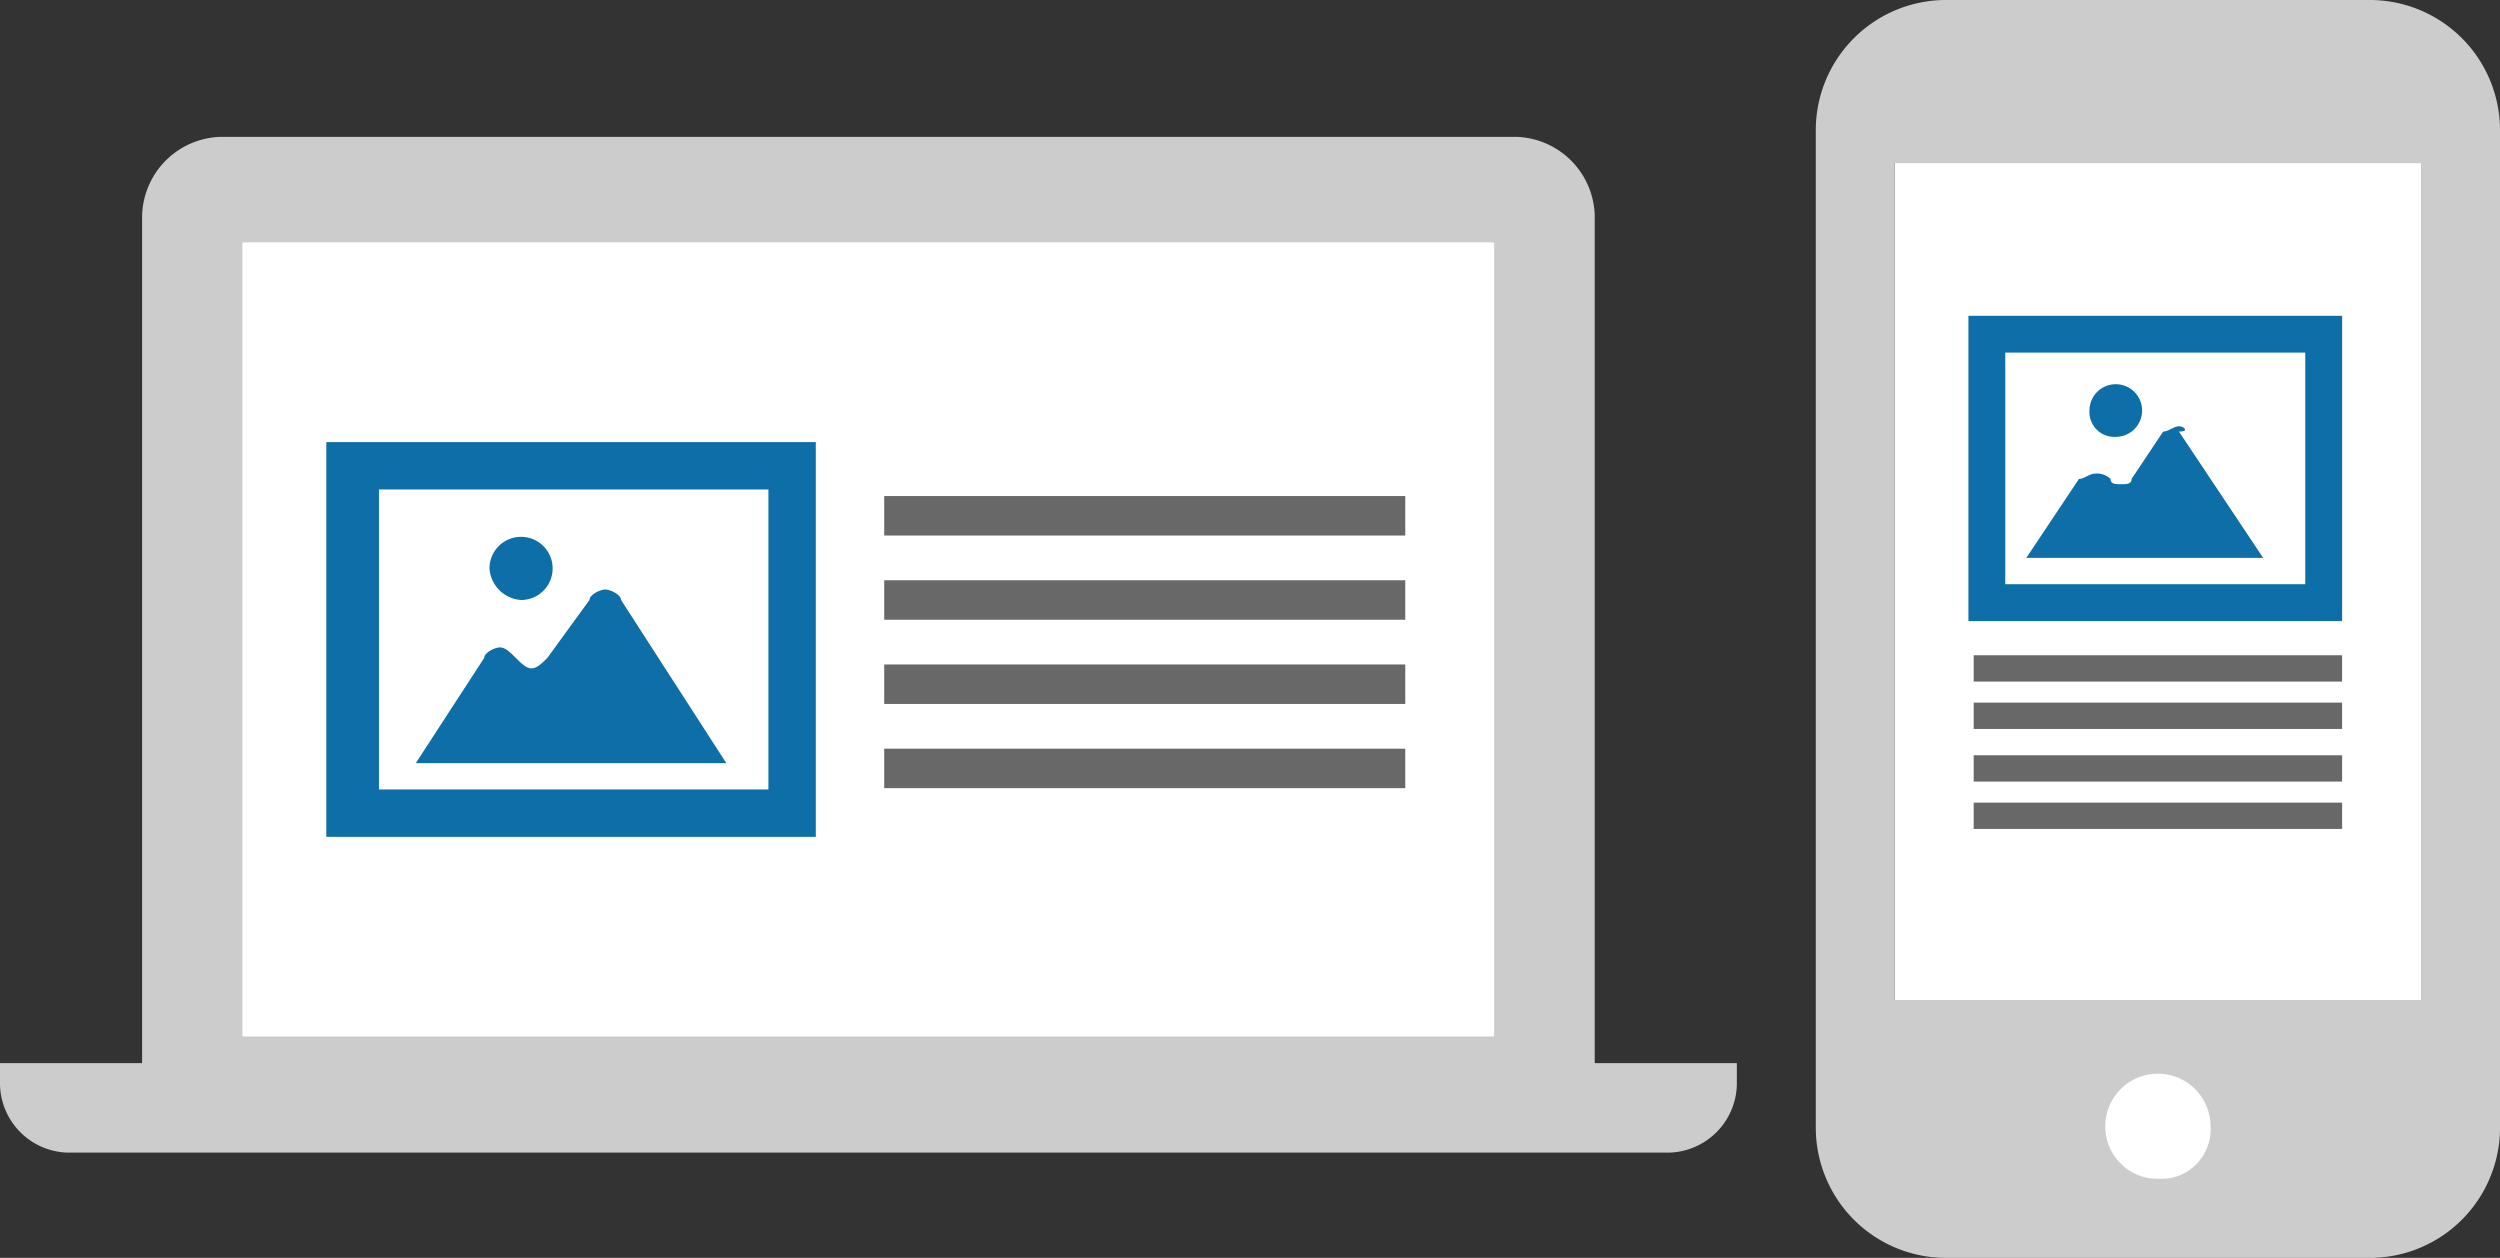
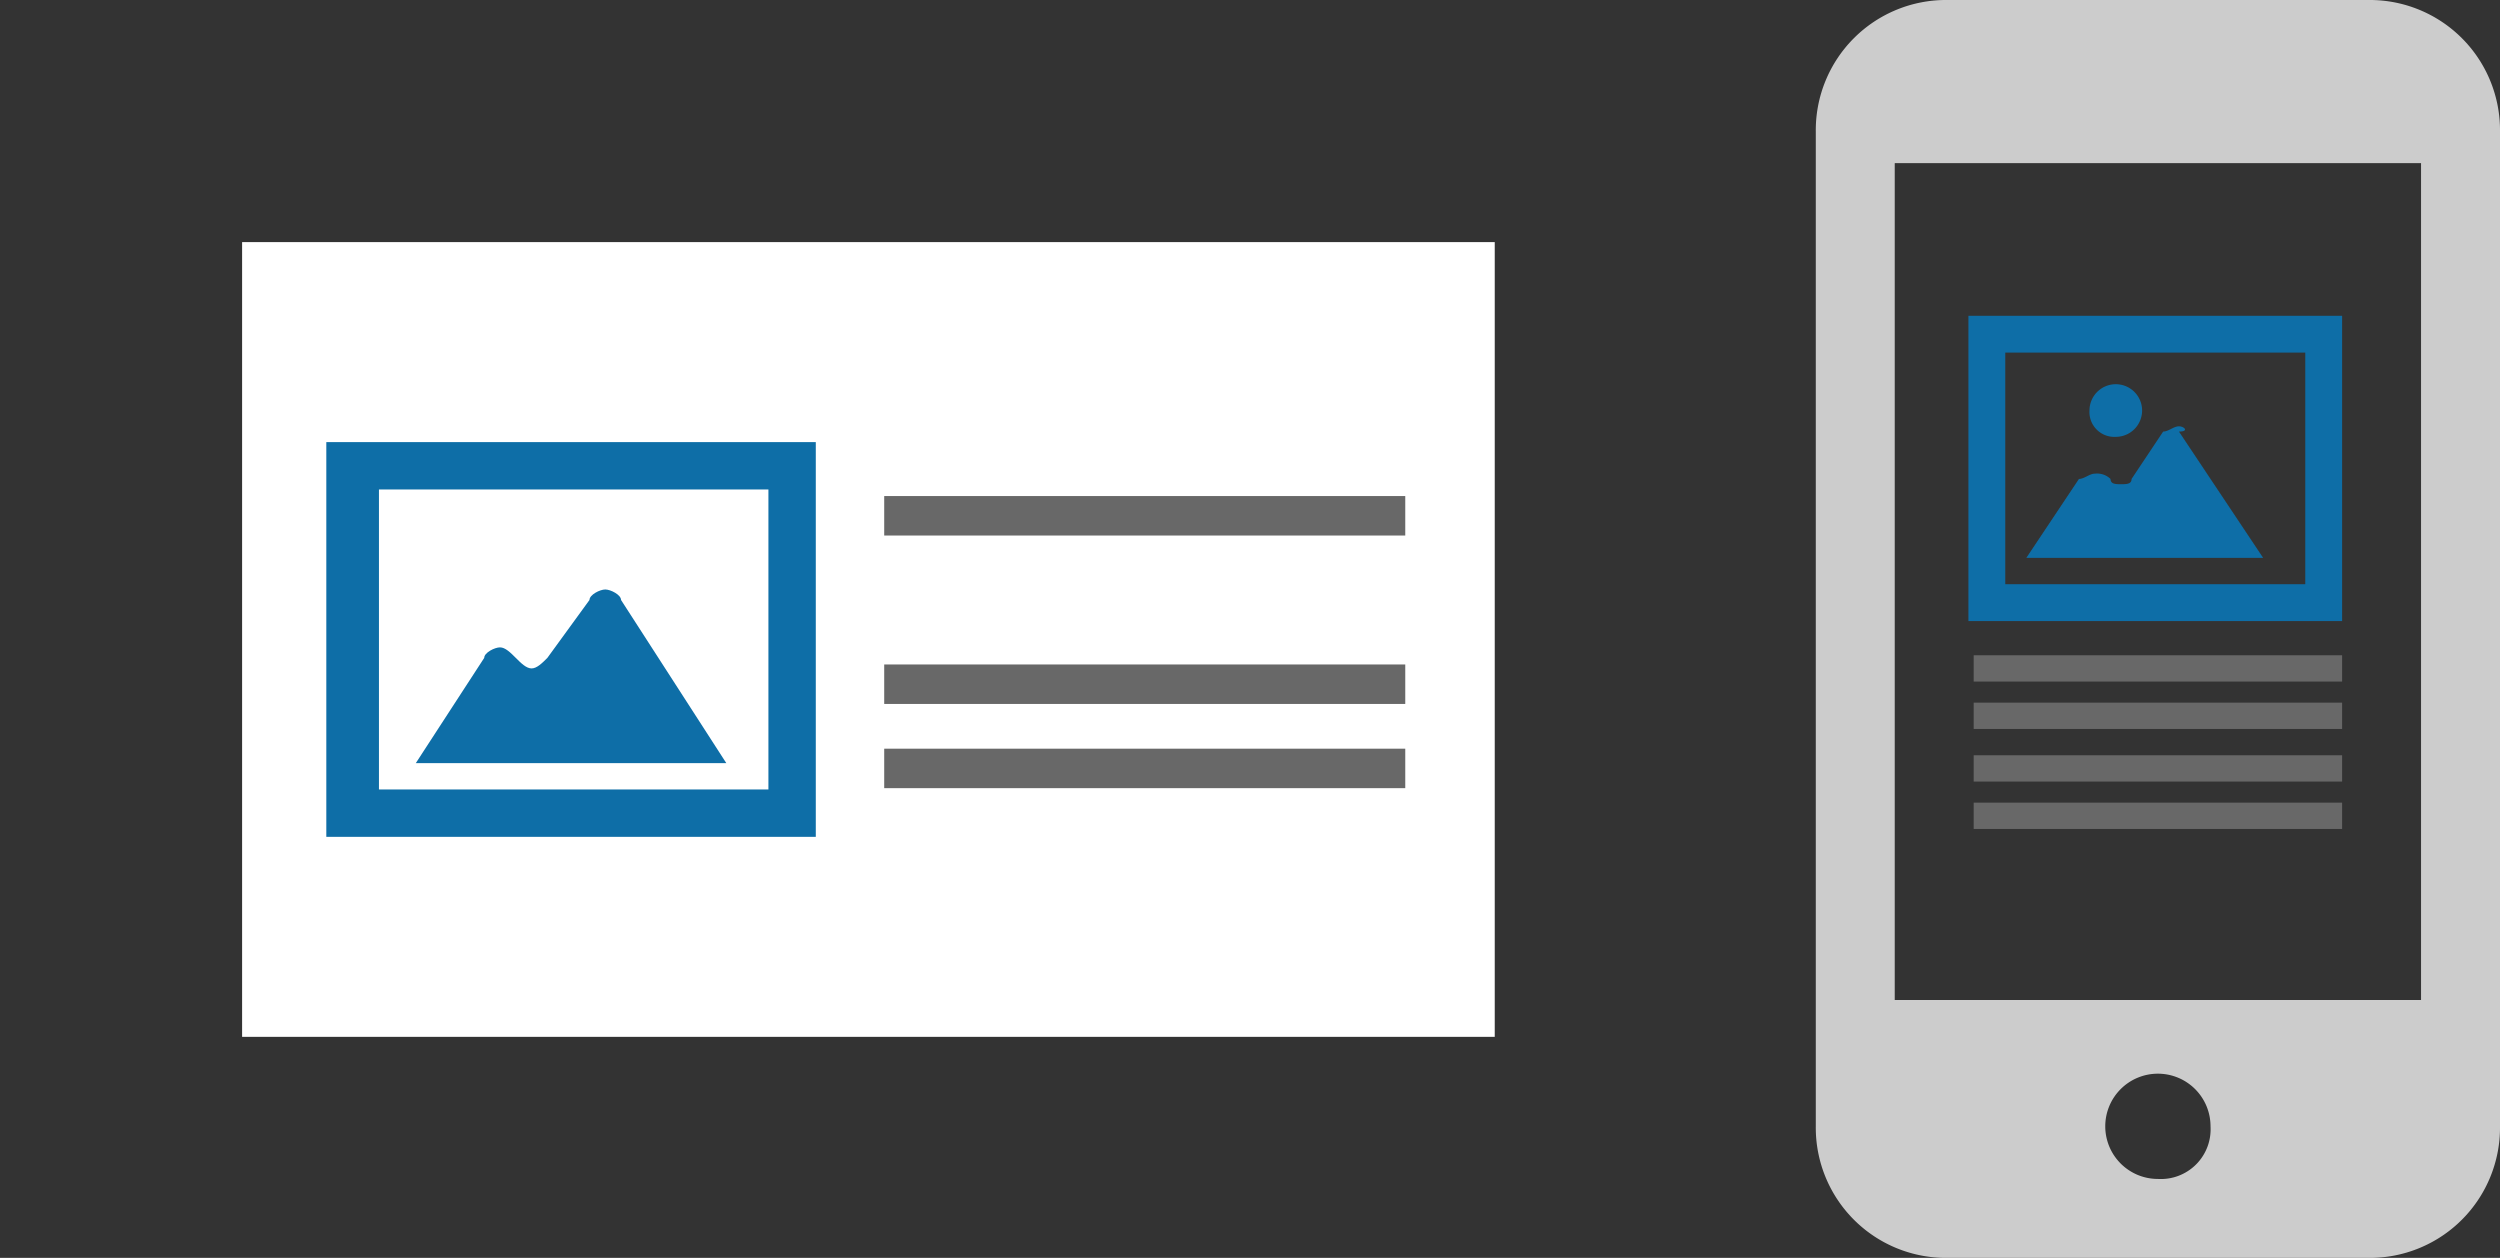
<svg xmlns="http://www.w3.org/2000/svg" viewBox="0 0 190 95.6" width="190" height="95.6">
  <rect x="0" y="0" width="190" height="95.6" fill="#333333" stroke="none" />
  <defs>
    <style>.cls-1{fill:#ccc;}.cls-2{fill:#fff;}.cls-3{fill:#0e6ea7;}.cls-4,.cls-5{fill:none;stroke:#686868;stroke-miterlimit:40;}.cls-4{stroke-width:3px;}.cls-5{stroke-width:2px;}</style>
  </defs>
  <g id="レイヤー_2" data-name="レイヤー 2">
    <g id="レイヤー_1-2" data-name="レイヤー 1">
-       <path class="cls-1" d="M121.2,80.8h0V16.4a6.15,6.15,0,0,0-6-6H16.8a6.15,6.15,0,0,0-6,6V80.8H0v1.6a5.29,5.29,0,0,0,5.2,5.2H126.8a5.29,5.29,0,0,0,5.2-5.2V80.8Zm-7.6-2H18.4V18.4h95.2Z" />
      <g id="レイヤー_2-2" data-name="レイヤー 2">
        <rect class="cls-2" x="18.4" y="18.4" width="95.2" height="60.4" />
-         <rect class="cls-2" x="144" y="12.2" width="40" height="77.4" />
      </g>
      <path class="cls-1" d="M180,0H148a9.9,9.9,0,0,0-10,10V85.6a9.9,9.9,0,0,0,10,10h32a9.9,9.9,0,0,0,10-10V10A9.9,9.9,0,0,0,180,0ZM164,89.6a4,4,0,1,1,4-4A3.78,3.78,0,0,1,164,89.6Zm20-77.2V76H144V12.4Z" />
      <path class="cls-3" d="M24.8,33.6v30H62v-30Zm4,26.4V37.2H58.4V60Z" />
-       <path class="cls-3" d="M39.6,45.6a2.4,2.4,0,1,0-2.4-2.4A2.58,2.58,0,0,0,39.6,45.6Z" />
      <path class="cls-3" d="M46,44.8c-.4,0-1.2.4-1.2.8L41.6,50c-.4.4-.8.8-1.2.8s-.8-.4-1.2-.8-.8-.8-1.2-.8-1.2.4-1.2.8l-5.2,8H55.2l-8-12.4C47.2,45.2,46.4,44.8,46,44.8Z" />
      <line class="cls-4" x1="67.2" y1="39.2" x2="106.8" y2="39.2" />
-       <line class="cls-4" x1="67.2" y1="45.6" x2="106.8" y2="45.6" />
      <line class="cls-4" x1="67.2" y1="52" x2="106.8" y2="52" />
      <line class="cls-4" x1="67.2" y1="58.4" x2="106.8" y2="58.4" />
      <path class="cls-3" d="M149.6,24V47.2H178V24Zm2.8,20.4V26.8h22.8V44.4Z" />
      <path class="cls-3" d="M160.8,33.2a2,2,0,1,0-2-2A1.89,1.89,0,0,0,160.8,33.2Z" />
      <path class="cls-3" d="M165.6,32.4c-.4,0-.8.4-1.2.4L162,36.4c0,.4-.4.4-.8.4s-.8,0-.8-.4a1.47,1.47,0,0,0-1.2-.4c-.4,0-.8.4-1.2.4l-4,6h18l-6.4-9.6C166.4,32.8,166,32.4,165.6,32.4Z" />
      <line class="cls-5" x1="150" y1="50.8" x2="178" y2="50.8" />
      <line class="cls-5" x1="150" y1="54.4" x2="178" y2="54.4" />
      <line class="cls-5" x1="150" y1="58.4" x2="178" y2="58.4" />
      <line class="cls-5" x1="150" y1="62" x2="178" y2="62" />
    </g>
  </g>
</svg>